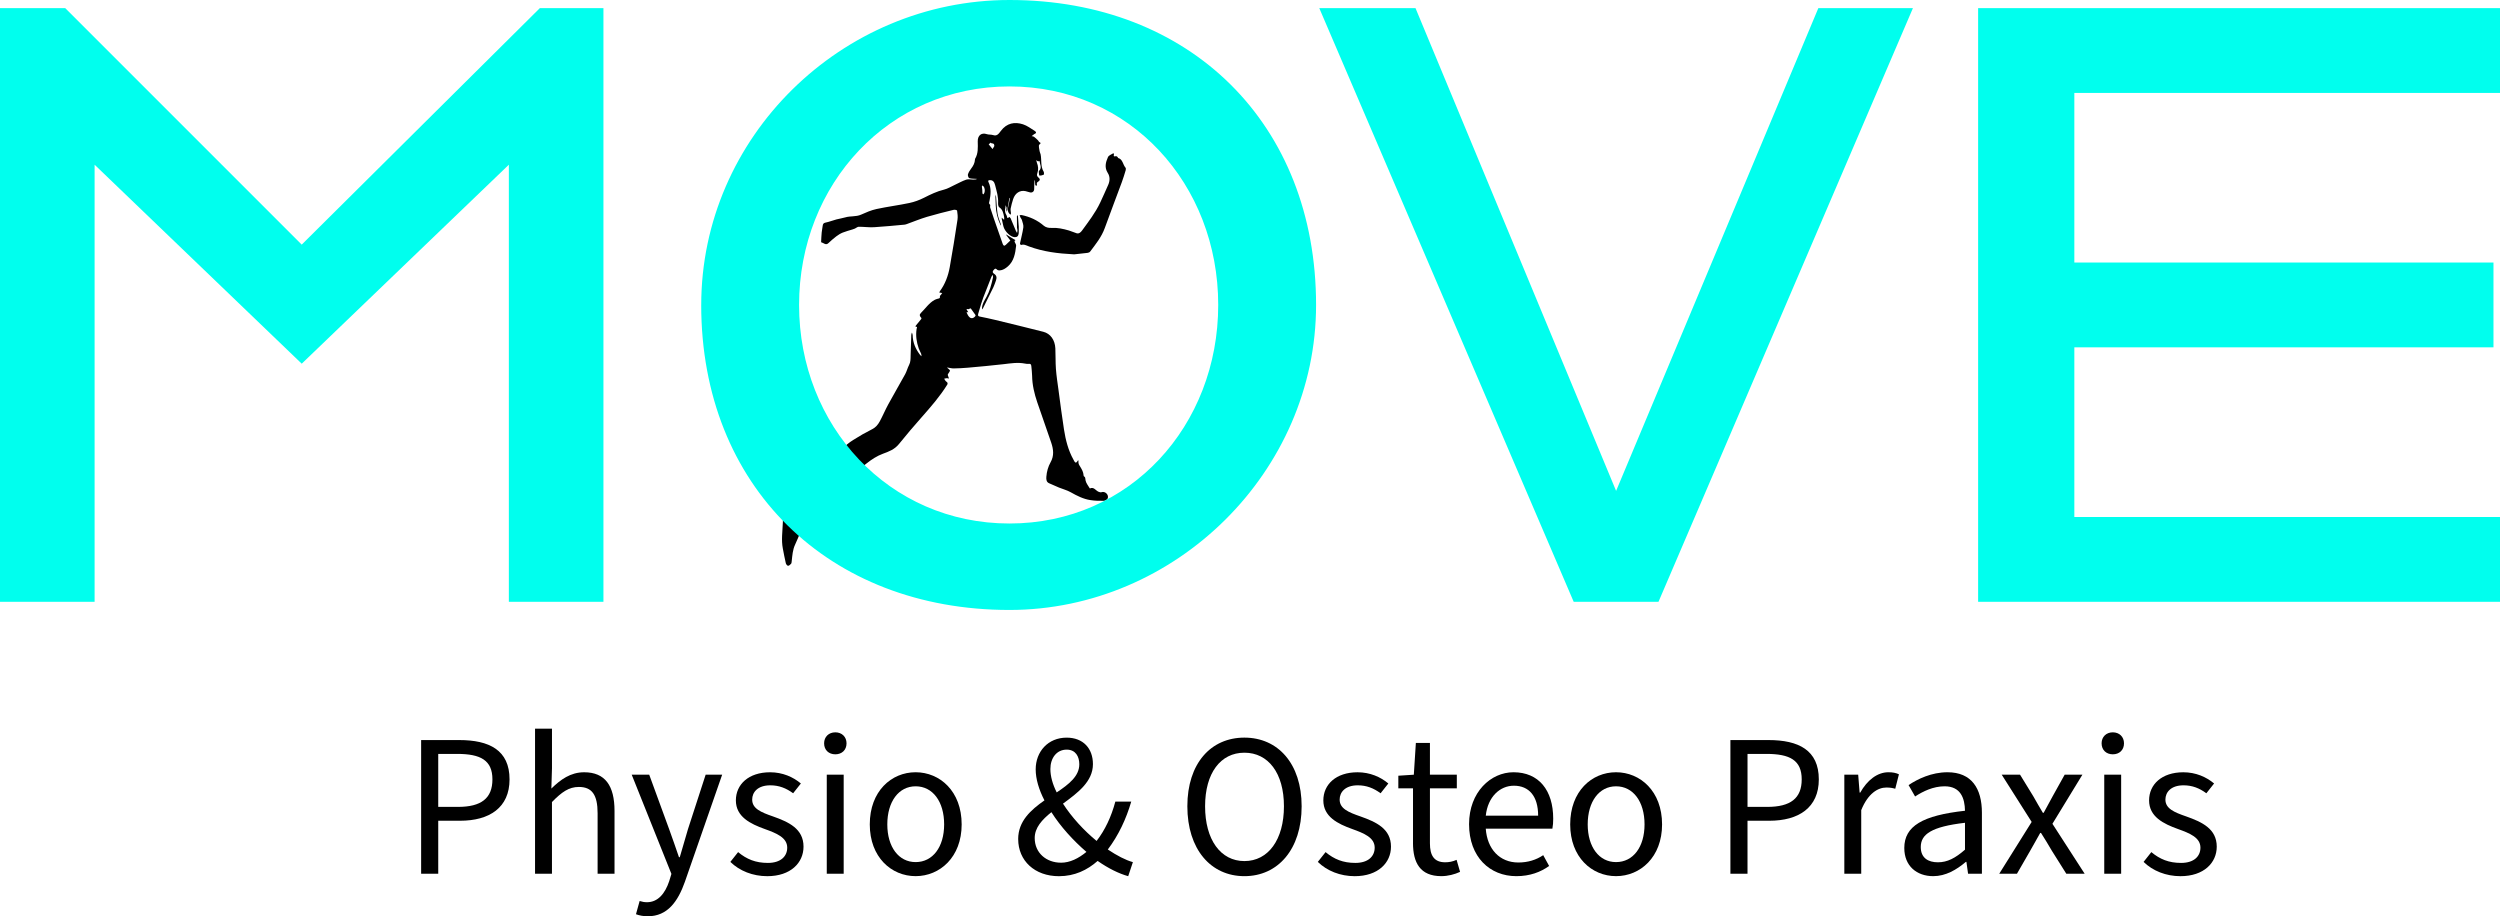
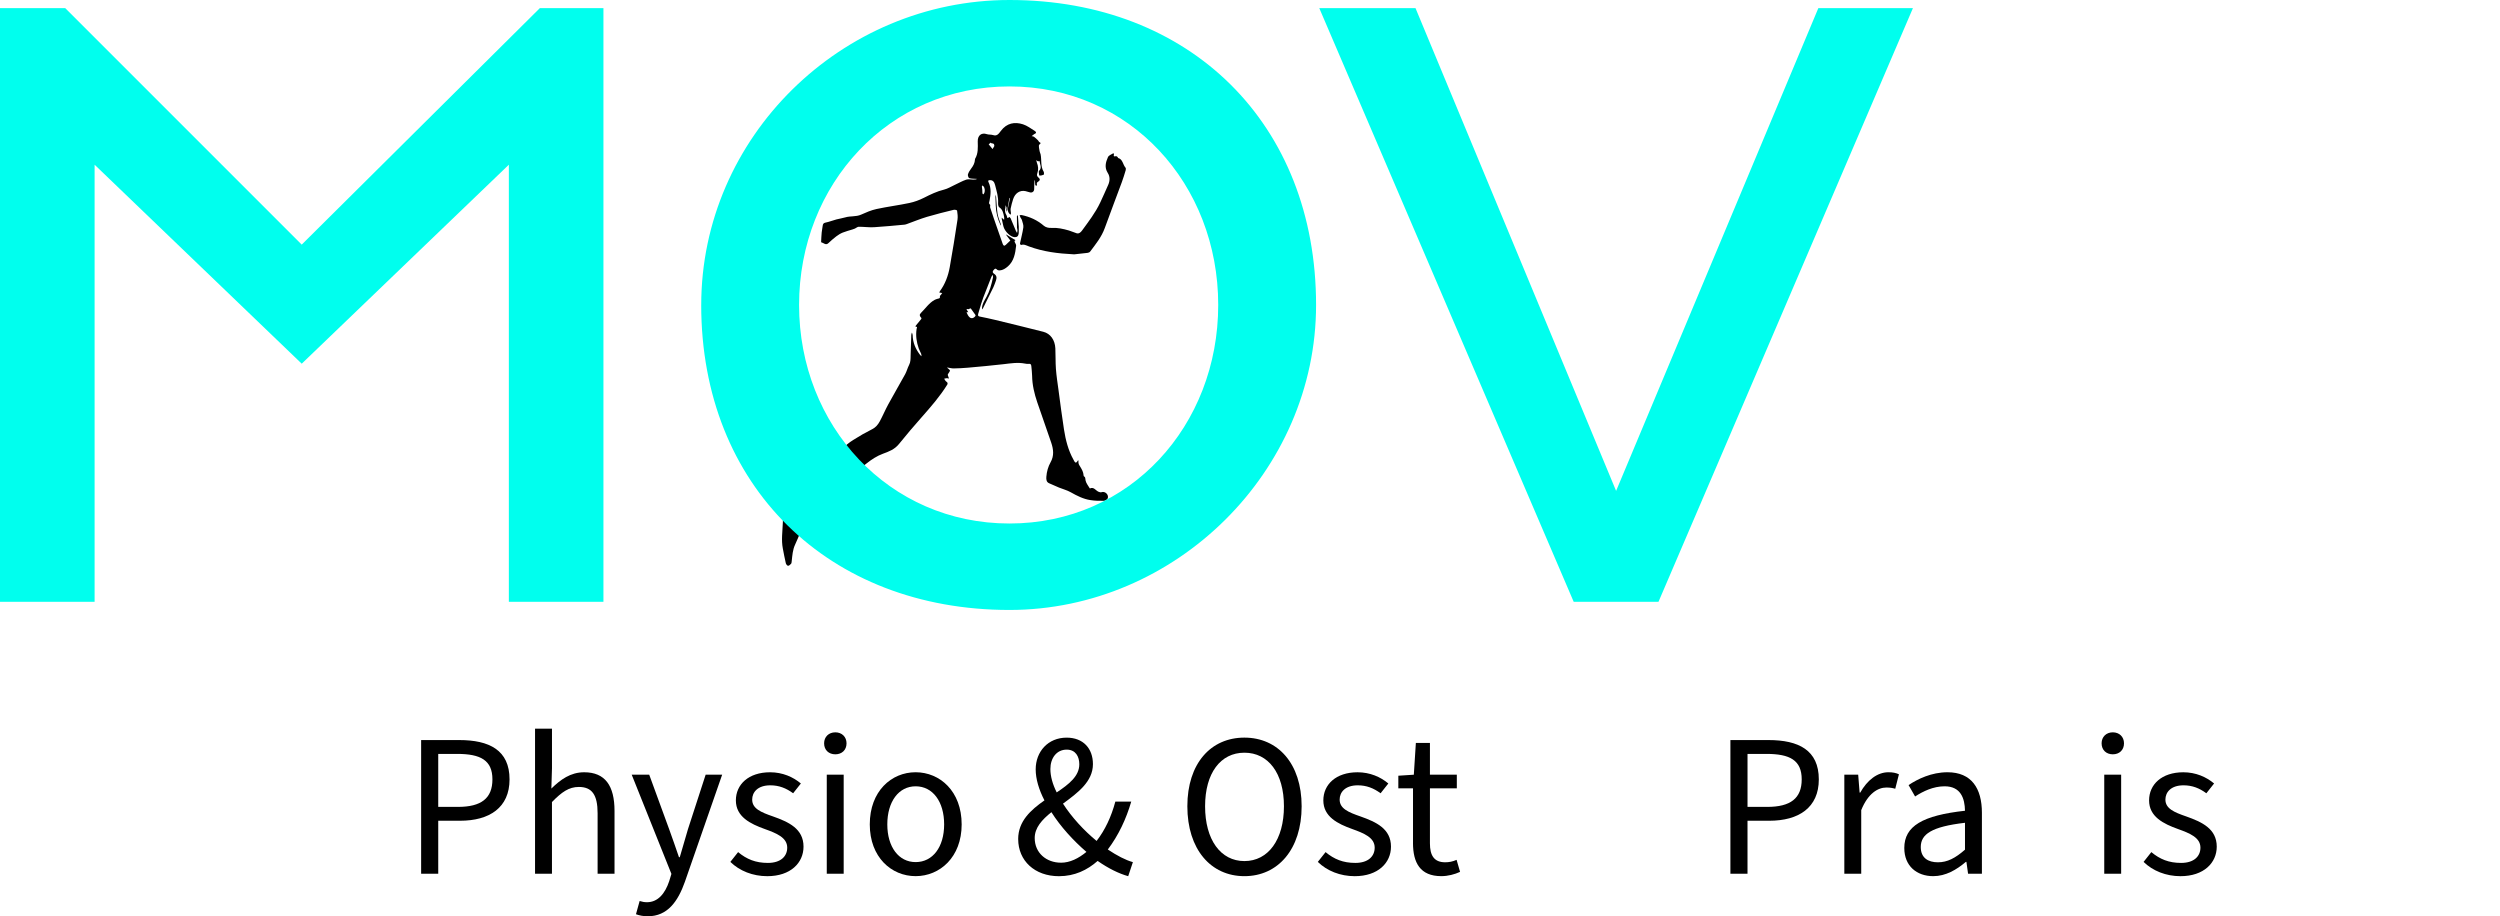
<svg xmlns="http://www.w3.org/2000/svg" id="Ebene" width="147.17" height="53.94" viewBox="0 0 147.17 53.94">
  <defs>
    <style>
      .cls-1 {
        fill: #0fe;
      }
    </style>
  </defs>
  <g>
    <path d="M24.791,43.566h2.243c1.763,0,2.962.588,2.962,2.315,0,1.667-1.188,2.435-2.915,2.435h-1.283v3.118h-1.007v-7.868ZM26.961,47.5c1.368,0,2.027-.504,2.027-1.619,0-1.127-.696-1.5-2.075-1.5h-1.115v3.119h1.163Z" />
    <path d="M31.498,42.895h.996v2.327l-.036,1.199c.54-.528,1.127-.959,1.931-.959,1.235,0,1.787.792,1.787,2.279v3.694h-.996v-3.562c0-1.091-.336-1.547-1.104-1.547-.587,0-1.007.3-1.583.888v4.222h-.996v-8.541Z" />
    <path d="M37.438,53.82l.216-.78c.144.048.288.072.432.072.647,0,1.067-.516,1.307-1.235l.132-.432-2.338-5.841h1.031l1.175,3.214c.192.504.384,1.104.576,1.643h.048c.156-.527.324-1.127.48-1.643l1.043-3.214h.972l-2.195,6.308c-.408,1.151-1.02,2.027-2.183,2.027-.276,0-.503-.048-.695-.12h0Z" />
    <path d="M42.995,50.738l.456-.576c.504.42,1.031.636,1.751.636.768,0,1.14-.396,1.14-.899,0-.6-.648-.852-1.308-1.091-.875-.312-1.715-.732-1.715-1.691,0-.936.744-1.655,2.015-1.655.732,0,1.355.276,1.811.66l-.456.576c-.408-.3-.828-.468-1.343-.468-.744,0-1.067.408-1.067.839,0,.528.504.744,1.235.996.912.324,1.787.72,1.787,1.775,0,.948-.756,1.739-2.135,1.739-.852,0-1.631-.312-2.171-.84h0Z" />
    <path d="M48.514,43.758c0-.384.276-.647.66-.647s.66.264.66.647c0,.396-.276.647-.66.647s-.66-.251-.66-.647ZM48.67,45.605h.996v5.829h-.996v-5.829Z" />
    <path d="M51.202,48.531c0-1.955,1.271-3.07,2.698-3.07s2.711,1.115,2.711,3.07c0,1.931-1.284,3.046-2.711,3.046s-2.698-1.116-2.698-3.046ZM55.58,48.531c0-1.343-.671-2.243-1.679-2.243-.995,0-1.667.899-1.667,2.243,0,1.331.672,2.219,1.667,2.219,1.008,0,1.679-.888,1.679-2.219Z" />
    <path d="M59.938,49.395c0-1.055.744-1.715,1.547-2.278-.324-.624-.516-1.26-.516-1.823,0-1.056.732-1.871,1.823-1.871.971,0,1.547.636,1.547,1.559,0,1.032-.899,1.691-1.763,2.327.516.804,1.235,1.583,1.979,2.195.492-.635.863-1.415,1.103-2.314h.936c-.3,1.031-.755,1.991-1.379,2.818.54.36,1.043.624,1.476.744l-.276.828c-.552-.156-1.164-.456-1.799-.899-.611.54-1.355.899-2.278.899-1.427,0-2.399-.912-2.399-2.183v-.002ZM62.457,50.786c.528,0,1.032-.252,1.499-.636-.779-.672-1.523-1.487-2.062-2.339-.552.444-.983.912-.983,1.523,0,.875.684,1.451,1.547,1.451h0ZM62.205,46.648c.72-.48,1.332-.959,1.332-1.655,0-.456-.216-.864-.744-.864-.588,0-.959.492-.959,1.14,0,.432.132.899.372,1.379h-.001Z" />
    <path d="M69.897,47.464c0-2.519,1.379-4.042,3.358-4.042s3.37,1.535,3.37,4.042c0,2.53-1.391,4.114-3.37,4.114s-3.358-1.583-3.358-4.114ZM75.583,47.464c0-1.955-.923-3.154-2.327-3.154s-2.315,1.199-2.315,3.154c0,1.967.912,3.226,2.315,3.226s2.327-1.259,2.327-3.226Z" />
    <path d="M77.578,50.738l.456-.576c.504.42,1.031.636,1.751.636.768,0,1.14-.396,1.14-.899,0-.6-.648-.852-1.308-1.091-.875-.312-1.715-.732-1.715-1.691,0-.936.744-1.655,2.015-1.655.732,0,1.355.276,1.811.66l-.456.576c-.408-.3-.828-.468-1.343-.468-.744,0-1.067.408-1.067.839,0,.528.504.744,1.235.996.912.324,1.787.72,1.787,1.775,0,.948-.756,1.739-2.135,1.739-.852,0-1.631-.312-2.171-.84h0Z" />
    <path d="M83.181,49.623v-3.214h-.864v-.744l.912-.06.12-1.871h.828v1.871h1.583v.803h-1.583v3.238c0,.708.24,1.115.899,1.115.216,0,.432-.036.671-.144l.204.708c-.312.144-.708.252-1.104.252-1.247,0-1.667-.792-1.667-1.955h0Z" />
-     <path d="M86.481,48.519c0-1.895,1.283-3.058,2.614-3.058,1.487,0,2.339,1.055,2.339,2.734,0,.216-.012.396-.048.588h-3.922c.084,1.199.815,1.991,1.919,1.991.563,0,1.056-.156,1.463-.432l.348.636c-.504.36-1.127.6-1.931.6-1.559,0-2.782-1.127-2.782-3.059ZM90.547,48.016c0-1.151-.54-1.763-1.427-1.763-.816,0-1.535.647-1.655,1.763h3.083,0Z" />
-     <path d="M92.434,48.531c0-1.955,1.271-3.07,2.698-3.07s2.711,1.115,2.711,3.07c0,1.931-1.284,3.046-2.711,3.046s-2.698-1.116-2.698-3.046ZM96.811,48.531c0-1.343-.671-2.243-1.679-2.243-.995,0-1.667.899-1.667,2.243,0,1.331.672,2.219,1.667,2.219,1.008,0,1.679-.888,1.679-2.219Z" />
    <path d="M101.865,43.566h2.243c1.763,0,2.962.588,2.962,2.315,0,1.667-1.188,2.435-2.915,2.435h-1.283v3.118h-1.007s0-7.868,0-7.868ZM104.036,47.5c1.368,0,2.027-.504,2.027-1.619,0-1.127-.695-1.5-2.075-1.5h-1.115v3.119s1.163,0,1.163,0Z" />
    <path d="M108.573,45.605h.815l.084,1.055h.036c.408-.731,1.008-1.199,1.655-1.199.264,0,.443.036.623.12l-.216.851c-.168-.048-.3-.072-.527-.072-.492,0-1.079.348-1.476,1.331v3.742h-.995v-5.829h0Z" />
    <path d="M112.102,49.922c0-1.295,1.079-1.919,3.573-2.195-.012-.731-.251-1.439-1.199-1.439-.671,0-1.283.3-1.738.6l-.384-.672c.539-.36,1.354-.755,2.29-.755,1.415,0,2.027.947,2.027,2.387v3.586h-.815l-.097-.696h-.035c-.552.468-1.188.84-1.919.84-.972,0-1.703-.6-1.703-1.655h0ZM115.675,50.019v-1.583c-1.967.228-2.603.672-2.603,1.427,0,.648.444.899,1.008.899s1.031-.251,1.595-.743Z" />
-     <path d="M119.601,48.387l-1.764-2.782h1.08l.779,1.271c.18.324.372.648.563.972h.048c.18-.324.348-.648.528-.972l.707-1.271h1.044l-1.764,2.89,1.896,2.938h-1.08l-.852-1.355c-.203-.348-.419-.708-.635-1.043h-.049c-.191.335-.384.695-.587,1.043l-.78,1.355h-1.043l1.907-3.046h.002Z" />
    <path d="M123.717,43.758c0-.384.276-.647.66-.647s.659.264.659.647c0,.396-.275.647-.659.647s-.66-.251-.66-.647ZM123.873,45.605h.995v5.829h-.995v-5.829Z" />
    <path d="M126.189,50.738l.456-.576c.503.42,1.031.636,1.751.636.768,0,1.139-.396,1.139-.899,0-.6-.647-.852-1.307-1.091-.876-.312-1.716-.732-1.716-1.691,0-.936.744-1.655,2.016-1.655.731,0,1.354.276,1.811.66l-.456.576c-.407-.3-.827-.468-1.343-.468-.743,0-1.067.408-1.067.839,0,.528.504.744,1.235.996.911.324,1.787.72,1.787,1.775,0,.948-.756,1.739-2.135,1.739-.852,0-1.631-.312-2.171-.84h0Z" />
  </g>
  <g>
    <path d="M59.972,13.294c0,.172.008.304-.002.434-.013.161-.093.24-.237.234-.25-.011-.59-.336-.666-.645-.035-.144-.066-.289-.097-.434-.005-.022,0-.047,0-.07.016.015.031.031.047.045.031.028.062.055.093.083.002-.052.013-.106.003-.155-.045-.229-.085-.458-.291-.586-.045-.028-.071-.153-.066-.23.025-.379-.089-.723-.176-1.075-.047-.19-.133-.299-.315-.29-.084.004-.116.028-.074.115.176.36.133.732.058,1.11-.015.073-.063.155.035.217.022.014-.008.12.008.174.067.219.142.435.217.65.17.49.343.979.512,1.469.04.116.092.168.189.073.088-.086.178-.17.267-.255-.071-.095-.143-.19-.214-.286-.017-.023-.03-.05-.045-.075.024.014.049.026.073.041.139.086.276.178.418.257.055.031.107.035.013.088-.004.002.005.046.014.068.028.071.089.146.082.212-.05.462-.131.906-.481,1.214-.15.132-.302.228-.486.242-.053.004-.123-.01-.16-.049-.094-.102-.146-.038-.21.041-.08.099-.024.165.042.207.148.096.168.229.106.397-.049.131-.089.268-.149.391-.201.417-.409.83-.615,1.244-.012.025-.032.044-.049.067-.003-.028-.009-.057-.007-.085.014-.257.147-.445.26-.648.091-.164.164-.345.225-.528.067-.203.114-.415.162-.626.01-.046-.012-.102-.02-.153-.025.04-.057.076-.075.12-.161.405-.32.81-.477,1.217-.05.13-.093.265-.135.399-.052.169-.095.343-.15.51-.036.109-.051.187.078.212.296.06.592.121.885.192.953.232,1.907.462,2.858.705.418.107.681.479.706.975.02.402.003.807.033,1.207.032.422.097.84.154,1.259.103.769.2,1.539.32,2.304.098.628.253,1.238.557,1.778.063.111.125.302.256.061.005-.01.024-.009.037-.014,0,.018.005.037.003.054-.021.144.051.23.118.341.085.14.172.297.184.484,0,.02.007.05.019.057.102.059.068.105.098.249.035.169.162.311.249.465.002.003.011.003.015,0,.215-.108.332.124.495.195.057.025.129.047.183.027.191-.069.42.122.37.341-.017.075-.142.163-.219.165-.268.007-.54,0-.806-.04-.413-.06-.791-.253-1.165-.464-.217-.122-.46-.181-.689-.275-.194-.079-.386-.169-.579-.253-.154-.067-.177-.207-.164-.378.023-.311.107-.604.249-.856.218-.386.169-.767.04-1.15-.269-.799-.556-1.589-.826-2.388-.169-.5-.293-1.014-.301-1.56-.003-.186-.03-.372-.045-.558-.009-.105-.047-.153-.146-.139-.077.011-.159-.002-.236-.017-.419-.081-.832-.013-1.249.036-.704.083-1.41.144-2.116.208-.274.025-.55.037-.825.042-.115.002-.23-.033-.345-.05-.016-.002-.031,0-.047-.002.013.012.026.024.038.036.049.049.144.113.136.144-.019.08-.086.143-.126.219-.011.021.004.065.013.096.016.052.038.101.057.152-.044-.007-.089-.021-.133-.019-.051.002-.102.019-.152.029.028.046.053.097.086.137.029.035.076.051.101.089.016.024.019.084.004.108-.445.719-.986,1.332-1.527,1.946-.45.51-.894,1.027-1.322,1.561-.264.328-.606.451-.947.576-.349.128-.659.331-.96.568-.59.464-1.186.917-1.783,1.369-.652.494-1.218,1.097-1.698,1.814-.013.019-.034.043-.032.062.021.204-.133.286-.206.425-.068.128-.125.264-.184.399-.103.237-.198.48-.308.713-.143.304-.163.639-.199.972-.006.054-.01.124-.039.156-.05.055-.12.121-.179.118-.047-.002-.116-.091-.131-.156-.067-.281-.117-.568-.173-.852-.1-.505-.019-1.01-.002-1.515.004-.124.013-.249.005-.372-.024-.347-.058-.693-.083-1.039-.015-.209.051-.327.228-.355.208-.032.419-.031.629-.04.125-.005.251,0,.377-.003.02,0,.043-.007.059-.02.653-.507,1.288-1.048,1.737-1.814.314-.536.713-.936,1.188-1.238.367-.234.745-.449,1.129-.642.199-.1.334-.264.441-.461.176-.325.321-.674.498-.998.325-.597.669-1.18.995-1.775.092-.168.139-.37.229-.54.094-.178.087-.364.091-.558.008-.405.024-.81.039-1.215.002-.046.024-.091.037-.137.015.05.042.1.043.15.009.453.179.823.427,1.152.027.036.062.064.094.095-.006-.05-.003-.106-.021-.15-.042-.105-.104-.201-.141-.308-.128-.37-.188-.752-.126-1.154.006-.04.077-.16-.058-.116.003-.025-.003-.059.009-.073.103-.13.211-.256.315-.385.012-.015.025-.057.019-.063-.111-.115-.136-.199-.032-.301.263-.259.479-.587.798-.764.057-.031.119-.054.18-.07.076-.02.167-.01.139-.159-.003-.018.04-.046.06-.072.027-.035.051-.072.076-.109-.037-.007-.074-.015-.111-.021-.02-.003-.04-.004-.06-.005.014-.031.023-.066.042-.092.299-.406.48-.886.573-1.401.169-.929.314-1.864.457-2.8.026-.172.002-.358-.023-.532-.004-.03-.133-.064-.196-.048-.527.13-1.054.258-1.576.414-.399.12-.789.281-1.183.423-.045.016-.092.032-.139.037-.599.053-1.197.116-1.796.151-.299.017-.601-.028-.901-.027-.075,0-.148.071-.224.106-.047.022-.097.037-.146.053-.191.06-.385.108-.571.183-.134.054-.263.134-.382.224-.162.123-.317.26-.468.402-.15.142-.267-.021-.399-.043-.01-.002-.024-.029-.024-.043.009-.182.016-.365.033-.546.012-.129.044-.256.057-.385.013-.124.056-.173.168-.196.217-.044.427-.129.642-.187.172-.047.349-.068.52-.12.305-.093.627-.026.93-.161.296-.132.598-.264.908-.331.643-.139,1.295-.22,1.938-.356.293-.062.586-.169.86-.308.385-.195.768-.38,1.182-.48.209-.051.406-.173.608-.267.231-.107.456-.237.693-.318.126-.043.271-.004.408-.004.053,0,.106-.004.158-.011.025-.003.049-.019.073-.029-.025-.002-.05-.003-.075-.005-.13-.011-.264-.003-.388-.042-.041-.013-.092-.163-.073-.222.04-.124.113-.239.189-.339.121-.157.215-.323.226-.542,0-.012,0-.027.007-.036.187-.311.164-.658.155-1.017-.01-.369.231-.535.528-.434.122.042.26.017.382.058.217.072.321-.071.447-.241.354-.476.82-.55,1.306-.395.244.078.467.249.695.39.093.058.107.137-.018.181-.005.002-.011.002-.015.006-.051.04-.101.08-.151.119.048.014.104.014.144.043.082.061.158.135.234.208.028.027.041.082.071.098.136.073.068.073-.003.159-.051.062.005.25.022.381.008.061.045.117.058.178.07.341-.013.718.183,1.031.025.04.019.166.002.173-.082.035-.172.056-.257.05-.016-.001-.027-.146-.035-.226-.002-.02.015-.048.03-.064.171-.182.031-.374.016-.562-.032.004-.067.019-.097.01-.036-.011-.067-.043-.1-.066.013.051.022.104.041.152.079.201.102.406.026.613-.041.111-.026.183.06.254.114.094.111.167-.005.246-.058.039-.11.067-.078.165.007.022-.02.06-.032.09-.024-.021-.064-.037-.068-.062-.012-.071-.009-.145-.013-.217,0-.023-.005-.045-.007-.068-.009.019-.025.037-.026.056-.008.159-.018.319-.018.478,0,.129-.1.222-.235.195-.094-.019-.184-.057-.278-.077-.323-.069-.61.116-.726.474-.058.18-.109.364-.145.552-.016.085.013.183.018.275,0,.028-.01.057-.016.085-.021-.014-.044-.025-.062-.042-.104-.097-.125-.224-.094-.369.037-.176.074-.351.11-.527.003-.017,0-.036-.002-.054-.012.014-.031.026-.034.042-.04.225-.078.45-.117.675-.006.036-.02.071-.03.107-.009-.04-.024-.079-.026-.119-.002-.042.019-.089.011-.128-.011-.051-.04-.096-.061-.144-.002.045.005.094-.006.136-.046.171-.025.325.07.465.038.057.015.26.153.091.003-.003.069.044.085.08.105.244.204.492.307.737.019.045.047.086.071.128.009-.052.025-.105.024-.157,0-.055-.027-.109-.028-.164-.004-.221-.004-.442-.004-.663,0-.023.014-.046.021-.069.014.025.037.049.04.075.018.198.031.397.043.555l.006.003ZM57.007,18.213c-.002-.007-.005-.015-.007-.022-.036.003-.072.006-.108.009.019.033.038.066.058.098.036.056.105.135-.033.063-.003.018-.013.04-.007.053.021.05.044.099.071.144.122.204.268.23.42.073.017-.018.036-.069.028-.08-.09-.135-.184-.267-.282-.395-.009-.011-.052.011-.078.021-.022.009-.041.023-.062.035h0ZM58.533,8.602c.008-.229-.165-.114-.215-.207-.039.034-.077.069-.116.103l.228.276c.038-.064.076-.128.102-.173h0ZM57.801,10.992c.01.077.02.137.025.198s0,.123.007.183c.003.025.024.05.042.068.004.004.034-.019.045-.037.08-.131.068-.326-.028-.44-.019-.023-.051-.03-.077-.044-.006.028-.011.057-.014.071h0Z" />
    <path d="M63.233,14.973c-.978-.048-1.833-.16-2.661-.467-.157-.058-.3-.148-.47-.081-.01.004-.062-.068-.057-.094.064-.316.153-.627.197-.947.019-.134-.046-.287-.083-.428-.015-.057-.061-.101-.088-.155-.02-.041-.033-.087-.049-.13.04-.004.082-.019.12-.011.474.1.913.29,1.308.631.111.096.288.134.431.125.359-.023.703.054,1.046.153.152.044.298.117.449.162.133.04.236-.042.319-.156.385-.53.788-1.045,1.077-1.66.161-.342.313-.689.467-1.035.105-.236.107-.491-.024-.693-.213-.328-.123-.64.007-.935.05-.114.212-.16.324-.234,0,0,.034.045.03.06-.04.147.021.141.112.116.028-.008.067.021.095.042.021.016.029.065.048.07.262.064.271.394.428.568.023.025.022.104.008.148-.07.233-.14.466-.224.693-.333.902-.677,1.797-1.004,2.702-.197.547-.541.96-.864,1.393-.034.045-.102.069-.156.076-.299.038-.599.067-.786.087h0Z" />
    <path d="M58.617,11.456c.013.084.02.113.022.142.028.331.037.667.088.993.033.21.125.408.189.612.008.025.008.053.012.079-.013-.019-.03-.035-.04-.056-.16-.35-.259-.721-.27-1.122-.005-.174-.014-.348-.019-.523,0-.023.006-.047.018-.126h0Z" />
  </g>
  <g>
    <path class="cls-1" d="M0,.479h3.84l13.921,13.922L31.779.479h3.744v34.947h-5.568V9.696l-12.193,11.714L5.569,9.696v25.73H0V.479Z" />
    <path class="cls-1" d="M41.28,17.953C41.28,8.064,49.537,0,59.425,0c10.657,0,18.05,7.297,18.05,17.953,0,9.793-8.257,17.954-18.05,17.954-10.657,0-18.146-7.297-18.146-17.954h0ZM71.714,17.953c0-7.104-5.184-12.865-12.289-12.865s-12.385,5.761-12.385,12.865,5.28,12.865,12.385,12.865,12.289-5.761,12.289-12.865Z" />
    <path class="cls-1" d="M77.663.479h5.665l11.809,28.419L107.042.479h5.568l-14.978,34.947h-4.992L77.663.479Z" />
-     <path class="cls-1" d="M116.448.479h30.723v4.993h-25.059v9.984h24.674v4.992h-24.674v9.985h25.059v4.992h-30.723s0-34.946,0-34.946Z" />
  </g>
</svg>